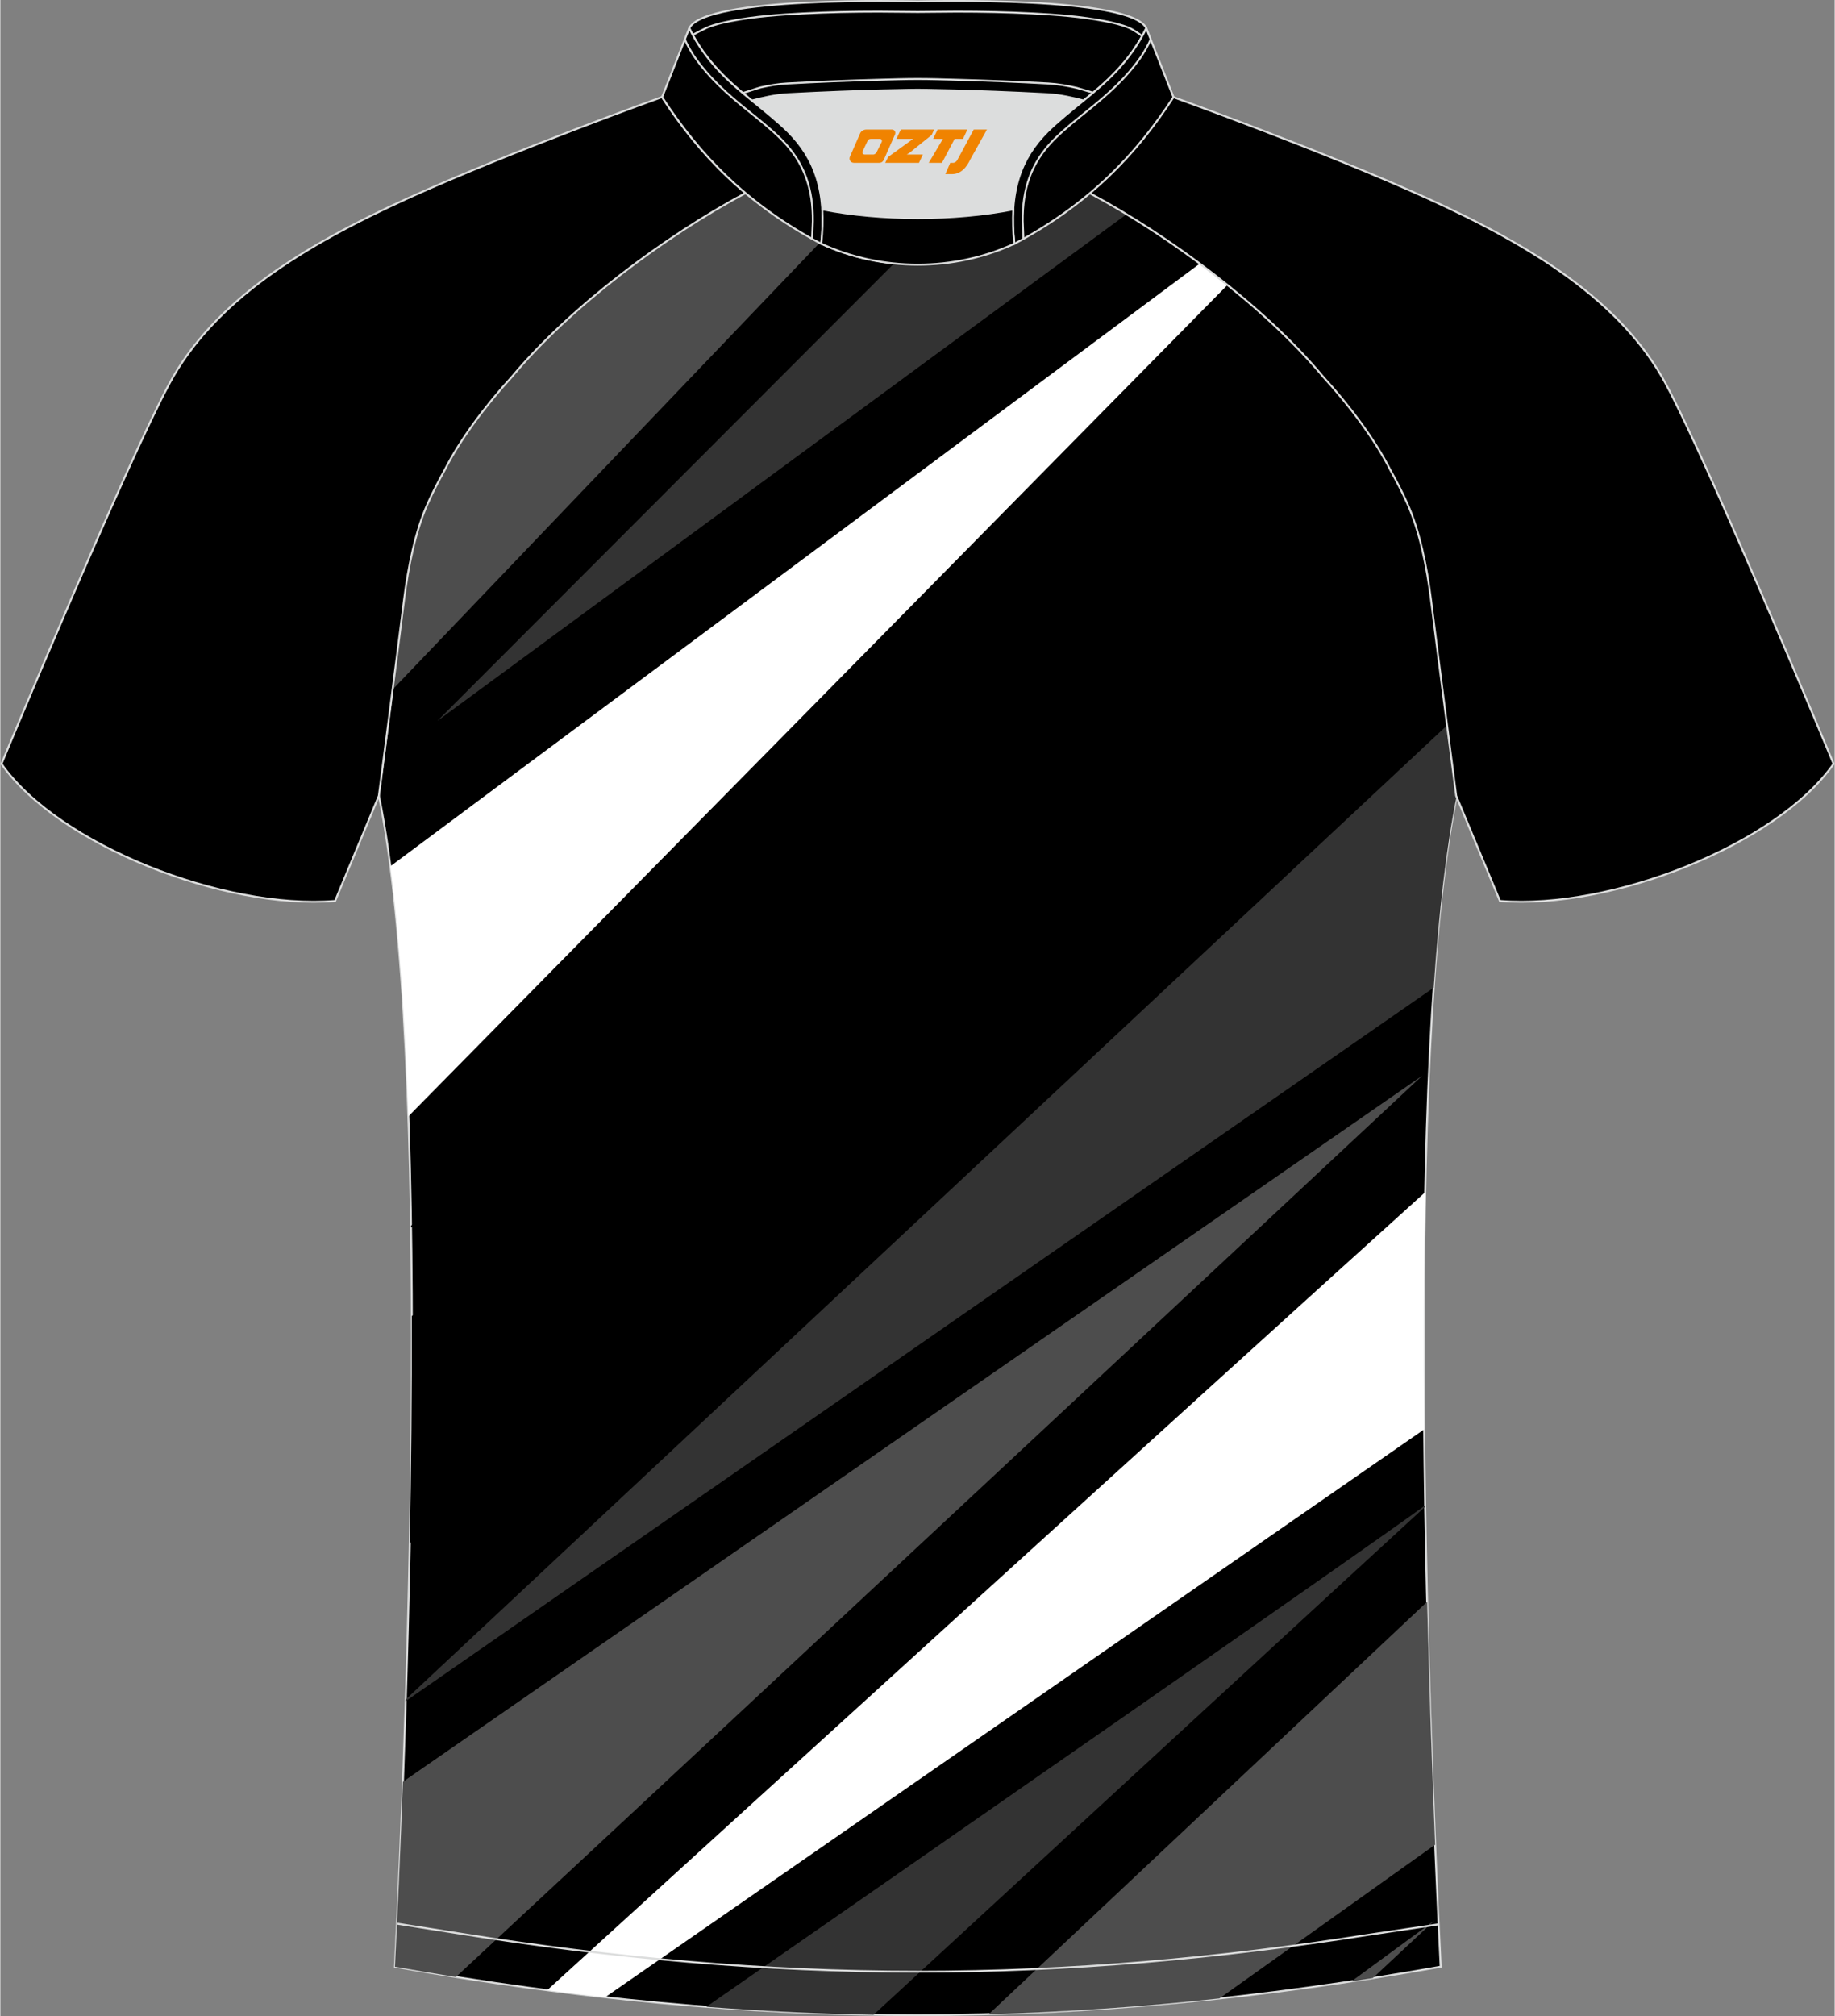
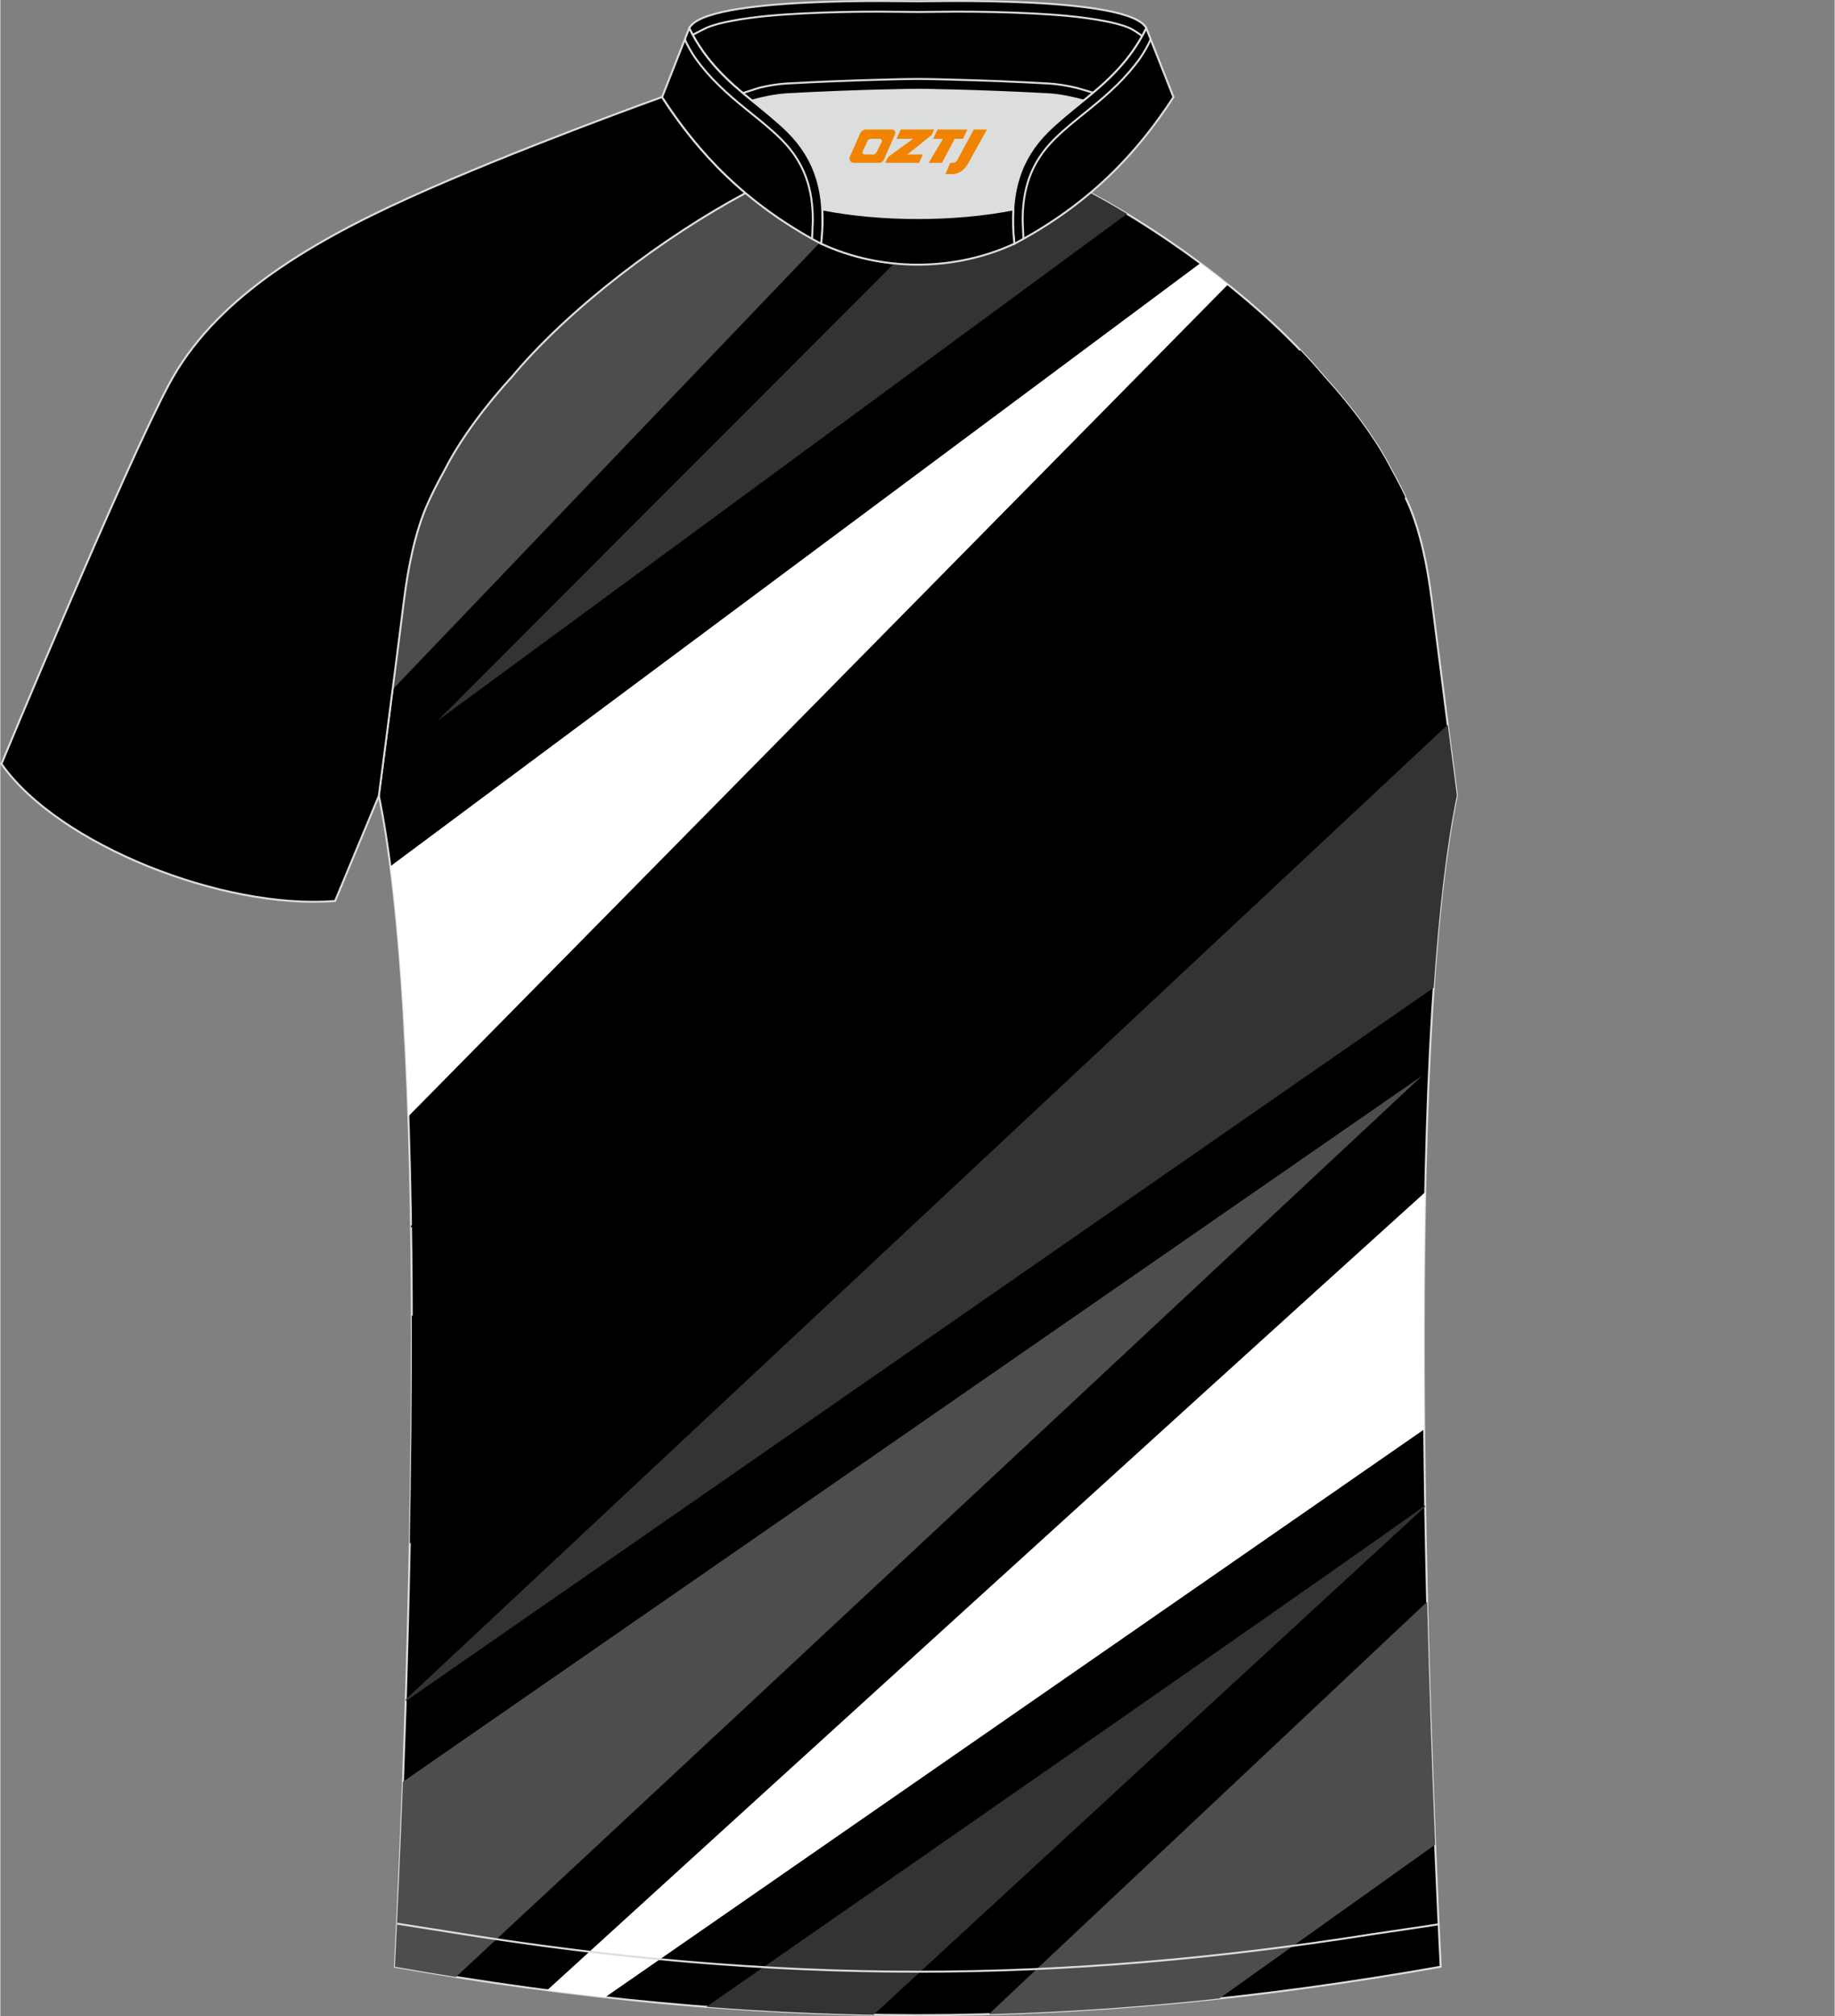
<svg xmlns="http://www.w3.org/2000/svg" version="1.1" id="图层_1" x="0px" y="0px" width="375.2px" height="412px" viewBox="0 0 375.12 412.06" enable-background="new 0 0 375.12 412.06" xml:space="preserve">
  <rect x="0" y="0" width="375.12" height="412.06" fill="#808080" stroke="none" />
  <g>
    <path fill-rule="evenodd" clip-rule="evenodd" stroke="#DCDDDD" stroke-width="0.4" stroke-miterlimit="22.926" d="M292.73,122.66   c1.28,10.22,4.87,37.88,5.13,39.87c-10.9,52.78-6,185.69-3.31,239.43c-36.98,6.55-71.95,9.87-106.93,9.9   c-34.97-0.04-69.96-3.35-106.92-9.9c2.69-53.74,7.59-186.65-3.31-239.43c0.26-1.99,3.85-29.64,5.13-39.87   c0.85-6.81,2.32-14.12,4.86-19.77c1.01-2.26,2.15-4.5,3.41-6.73c3.27-6.54,8.81-13.73,13.76-19.11   c11.93-14.33,31.37-28.82,47.81-37.61c3.96,3.33,8.45,6.45,13.62,9.33l1.87,1.01c6.12,2.84,13.03,4.26,19.8,4.27   c6.76-0.02,13.68-1.44,19.8-4.27l1.87-1.01c5.16-2.88,9.64-6.01,13.61-9.33c16.44,8.78,35.88,23.27,47.81,37.61   c4.94,5.38,10.48,12.57,13.76,19.11c1.25,2.23,2.4,4.47,3.41,6.73C290.41,108.55,291.88,115.86,292.73,122.66z" />
    <g>
      <path fill-rule="evenodd" clip-rule="evenodd" fill="#4D4D4D" d="M93.16,404.06c68.9-63.98,197.62-184.21,197.62-184.21    L82.33,364.16c-0.54,14.71-1.13,27.66-1.64,37.8C84.88,402.7,89.03,403.4,93.16,404.06z" />
      <path fill-rule="evenodd" clip-rule="evenodd" fill="#333333" d="M293.12,201.87L82.9,347.67l0.01-0.35l213.08-199.2    c0.96,7.39,1.75,13.52,1.87,14.42C295.71,172.94,294.18,186.46,293.12,201.87z" />
      <path fill-rule="evenodd" clip-rule="evenodd" fill="#FFFFFF" d="M291.38,243.66c-53.23,48.09-132.85,120.56-179.57,163.11    c3.97,0.52,7.92,1,11.86,1.44l167.5-116.07C291.02,275.85,291.06,259.41,291.38,243.66z" />
      <path fill-rule="evenodd" clip-rule="evenodd" fill="#333333" d="M178.58,411.78c39.92-36.79,101.43-93.45,112.8-103.84v-0.27    c-13.25,9.61-95.18,66.53-147.01,102.49C155.83,411.04,167.22,411.58,178.58,411.78z" />
      <path fill-rule="evenodd" clip-rule="evenodd" fill="#4D4D4D" d="M202.14,411.66l89.64-84.29c0.44,18.07,1.03,35.06,1.63,49.65    l-44.12,31.43C233.4,410.17,217.74,411.24,202.14,411.66z" />
-       <path fill-rule="evenodd" clip-rule="evenodd" fill="#4D4D4D" d="M276.29,404.96l16.96-12.43l-12.6,11.76    C279.2,404.52,277.74,404.74,276.29,404.96z" />
      <g>
        <path fill-rule="evenodd" clip-rule="evenodd" d="M265.83,71.57L83.98,250.54l0.01,0.35l203.35-149.24     c-0.87-1.84-1.82-3.67-2.84-5.5c-3.28-6.54-8.82-13.73-13.76-19.11C269.22,75.23,267.57,73.39,265.83,71.57z" />
        <path fill-rule="evenodd" clip-rule="evenodd" fill="#FFFFFF" d="M83.44,228.16l167.6-170.01c-1.85-1.49-3.74-2.94-5.64-4.36     L79.76,177.05C81.62,191.39,82.78,208.99,83.44,228.16z" />
        <path fill-rule="evenodd" clip-rule="evenodd" fill="#333333" d="M182.81,53.81l-93.44,93.53L230.41,43.71     c-2.54-1.54-5.04-2.97-7.48-4.27c-3.97,3.32-8.45,6.45-13.61,9.33l-1.87,1.01c-6.12,2.83-13.04,4.25-19.8,4.27     C186.04,54.05,184.42,53.97,182.81,53.81z" />
        <path fill-rule="evenodd" clip-rule="evenodd" fill="#4D4D4D" d="M80.18,140.96l87.37-91.33l-1.58-0.85     c-5.17-2.88-9.66-6-13.62-9.33c-16.44,8.79-35.88,23.28-47.81,37.61c-4.95,5.38-10.49,12.57-13.76,19.11     c-1.26,2.23-2.4,4.47-3.41,6.73c-2.54,5.65-4.01,12.96-4.86,19.77C81.99,126.84,81.09,133.91,80.18,140.96z" />
        <path fill-rule="evenodd" clip-rule="evenodd" d="M84.15,268.97l202.23-146.59L83.73,315.45     C84.02,300.24,84.19,284.49,84.15,268.97z" />
      </g>
    </g>
-     <path fill-rule="evenodd" clip-rule="evenodd" stroke="#DCDDDD" stroke-width="0.4" stroke-miterlimit="22.926" d="M222.74,39.46   c7.1-5.98,12.52-12.61,17.07-19.63c0,0,30.76,11.04,52,20.7c21.24,9.65,39.72,20.97,48.83,38.02   c9.12,17.05,34.26,77.57,34.26,77.57c-11.61,16.55-45.46,29.86-68.23,28.02l-8.95-21.49c0,0-3.82-29.37-5.14-39.99   c-0.85-6.8-2.32-14.12-4.86-19.77c-1.01-2.26-2.16-4.5-3.41-6.73c-3.28-6.54-8.81-13.73-13.76-19.11   C258.61,62.74,239.18,48.24,222.74,39.46z" />
    <path fill-rule="evenodd" clip-rule="evenodd" stroke="#DCDDDD" stroke-width="0.4" stroke-miterlimit="22.926" d="M152.39,39.46   c-7.1-5.98-12.52-12.61-17.07-19.63c0,0-30.76,11.04-52,20.7C62.08,50.18,43.6,61.5,34.49,78.55   c-9.12,17.04-34.26,77.57-34.26,77.57c11.61,16.55,45.46,29.86,68.23,28.02l8.95-21.49c0,0,3.82-29.37,5.14-39.99   c0.85-6.8,2.32-14.12,4.86-19.77c1.01-2.26,2.16-4.5,3.41-6.73c3.28-6.54,8.81-13.73,13.76-19.11   C116.52,62.74,135.95,48.24,152.39,39.46z" />
    <path fill="none" stroke="#DCDDDD" stroke-width="0.4" stroke-miterlimit="22.926" stroke-dasharray="3261487.75,1630743.5" d="   M81.16,393.16c1.31,0.21,11.47,1.81,12.79,2.02c31.03,4.97,62.23,7.8,93.72,7.8c30.98,0,61.68-2.74,92.22-7.56   c1.81-0.29,12.48-1.83,14.29-2.14" />
    <path fill-rule="evenodd" clip-rule="evenodd" fill="#DCDDDD" d="M168.09,42.8c12.07,2.36,26.98,2.36,39.06,0   c0.41-6.85,2.86-11.77,7.01-15.93c1.98-1.98,5.18-4.55,7.35-6.31c0.67-0.53,1.33-1.08,1.98-1.63c-0.29-0.07-2.98-0.9-3.28-0.97   c-1.95-0.46-3.94-0.82-5.93-0.92c-6.35-0.34-12.72-0.6-19.08-0.77c-2.52-0.07-5.07-0.15-7.59-0.15c-2.52,0-5.07,0.08-7.59,0.15   c-6.35,0.17-12.72,0.42-19.07,0.77c-1.82,0.1-3.63,0.4-5.42,0.81c-0.46,0.1-3.23,1.05-3.68,1.16c0.62,0.52,1.24,1.03,1.85,1.53   c2.45,1.94,5.16,4.11,7.38,6.33C165.23,31.03,167.68,35.96,168.09,42.8z" />
    <path fill-rule="evenodd" clip-rule="evenodd" stroke="#DCDDDD" stroke-width="0.4" stroke-miterlimit="22.926" d="M140.88,5.77   c3.26-6.62,44.73-5.49,46.74-5.5c2.01,0,43.48-1.13,46.74,5.5c-3.37,6.86-8.16,11.02-12.82,14.79c-2.01-0.53-4.73-1.17-7.36-1.31   c-15.41-0.82-26.57-0.91-26.57-0.91s-11.15,0.08-26.57,0.91c-2.63,0.14-5.35,0.78-7.35,1.31C149.04,16.78,144.25,12.63,140.88,5.77   z" />
    <path fill="none" stroke="#DCDDDD" stroke-width="0.4" stroke-miterlimit="22.926" stroke-dasharray="3261487.75,1630743.5" d="   M233.5,7.38c-0.36-0.32-1.95-1.41-2.72-1.71c-1.56-0.65-3.35-1.06-4.99-1.37c-4.78-0.92-9.85-1.3-14.72-1.55   c-5.16-0.27-10.34-0.37-15.52-0.37c-2.65,0-5.3,0.07-7.94,0.07s-5.29-0.07-7.94-0.07c-5.17,0-10.35,0.1-15.52,0.37   c-4.85,0.24-9.92,0.62-14.7,1.54c-1.65,0.31-3.43,0.72-4.99,1.37c-0.21,0.09-2.46,1.23-2.86,1.46" />
    <path fill="none" stroke="#DCDDDD" stroke-width="0.4" stroke-miterlimit="22.926" d="M151.83,19.02   c0.46-0.12,3.22-1.06,3.68-1.16c1.79-0.4,3.61-0.71,5.42-0.8c6.35-0.35,12.72-0.6,19.07-0.77c2.52-0.07,5.07-0.15,7.59-0.15   c2.52,0,5.07,0.08,7.59,0.15c6.36,0.17,12.72,0.42,19.07,0.77c1.99,0.11,3.98,0.46,5.94,0.92c0.29,0.07,2.98,0.89,3.27,0.97" />
    <path fill-rule="evenodd" clip-rule="evenodd" stroke="#DCDDDD" stroke-width="0.4" stroke-miterlimit="22.926" d="M140.88,5.77   l-5.55,14.08c7.38,11.39,17.05,21.77,32.54,29.98c1.17-10.71-1.35-17.5-6.8-22.94c-1.98-1.98-5.18-4.55-7.35-6.31   C149.06,16.8,144.26,12.64,140.88,5.77z" />
    <path fill="none" stroke="#DCDDDD" stroke-width="0.4" stroke-miterlimit="22.926" stroke-dasharray="3261487.75,1630743.5" d="   M166,48.8c0.02-0.51,0.14-3.11,0.15-3.61c0.05-6.43-1.63-11.9-6.43-16.7c-2.2-2.2-4.79-4.22-7.19-6.16   c-4.03-3.26-7.54-6.42-10.43-10.51c-0.54-0.72-1.84-2.95-2.1-3.79" />
    <path fill-rule="evenodd" clip-rule="evenodd" stroke="#DCDDDD" stroke-width="0.4" stroke-miterlimit="22.926" d="M234.35,5.77   l5.55,14.08c-7.39,11.39-17.05,21.77-32.54,29.98c-1.17-10.71,1.35-17.5,6.79-22.94c1.98-1.98,5.18-4.55,7.35-6.31   C226.16,16.8,230.97,12.64,234.35,5.77z" />
    <path fill="none" stroke="#DCDDDD" stroke-width="0.4" stroke-miterlimit="22.926" stroke-dasharray="3261487.75,1630743.5" d="   M209.22,48.8c-0.02-0.51-0.14-3.11-0.15-3.61c-0.05-6.43,1.63-11.9,6.43-16.7c2.2-2.2,4.79-4.22,7.19-6.16   c4.03-3.26,7.54-6.42,10.43-10.51c0.53-0.72,1.84-2.95,2.1-3.79" />
    <path fill-rule="evenodd" clip-rule="evenodd" stroke="#DCDDDD" stroke-width="0.4" stroke-miterlimit="22.926" d="M167.87,49.81   c0.28-2.55,0.35-4.87,0.22-7.01c12.07,2.36,26.99,2.36,39.06,0c-0.13,2.14-0.06,4.46,0.22,7.01   C195.05,55.52,180.17,55.52,167.87,49.81z" />
  </g>
  <g>
    <path fill="#F08300" d="M199.06,26.48l-3.4,6.3c-0.2,0.3-0.5,0.5-0.8,0.5h-0.6l-1,2.3h1.2c2,0.1,3.2-1.5,3.9-3L201.76,26.48h-2.5L199.06,26.48z" />
    <polygon fill="#F08300" points="191.86,26.48 ,197.76,26.48 ,196.86,28.38 ,195.16,28.38 ,192.56,33.28 ,189.86,33.28 ,192.76,28.38 ,190.76,28.38 ,191.66,26.48" />
    <polygon fill="#F08300" points="185.86,31.58 ,185.36,31.58 ,185.86,31.28 ,190.46,27.58 ,190.96,26.48 ,184.16,26.48 ,183.86,27.08 ,183.26,28.38 ,186.06,28.38 ,186.66,28.38 ,181.56,32.08    ,180.96,33.28 ,187.56,33.28 ,187.86,33.28 ,188.66,31.58" />
    <path fill="#F08300" d="M182.36,26.48H177.06C176.56,26.48,176.06,26.78,175.86,27.18L173.76,31.98C173.46,32.58,173.86,33.28,174.56,33.28h5.2c0.4,0,0.7-0.2,0.9-0.6L182.96,27.48C183.16,26.98,182.86,26.48,182.36,26.48z M180.26,28.98L179.16,31.18C178.96,31.48,178.66,31.58,178.56,31.58l-1.8,0C176.56,31.58,176.16,31.48,176.36,30.88l1-2.1c0.1-0.3,0.4-0.4,0.7-0.4h1.9   C180.16,28.38,180.36,28.68,180.26,28.98z" />
  </g>
</svg>